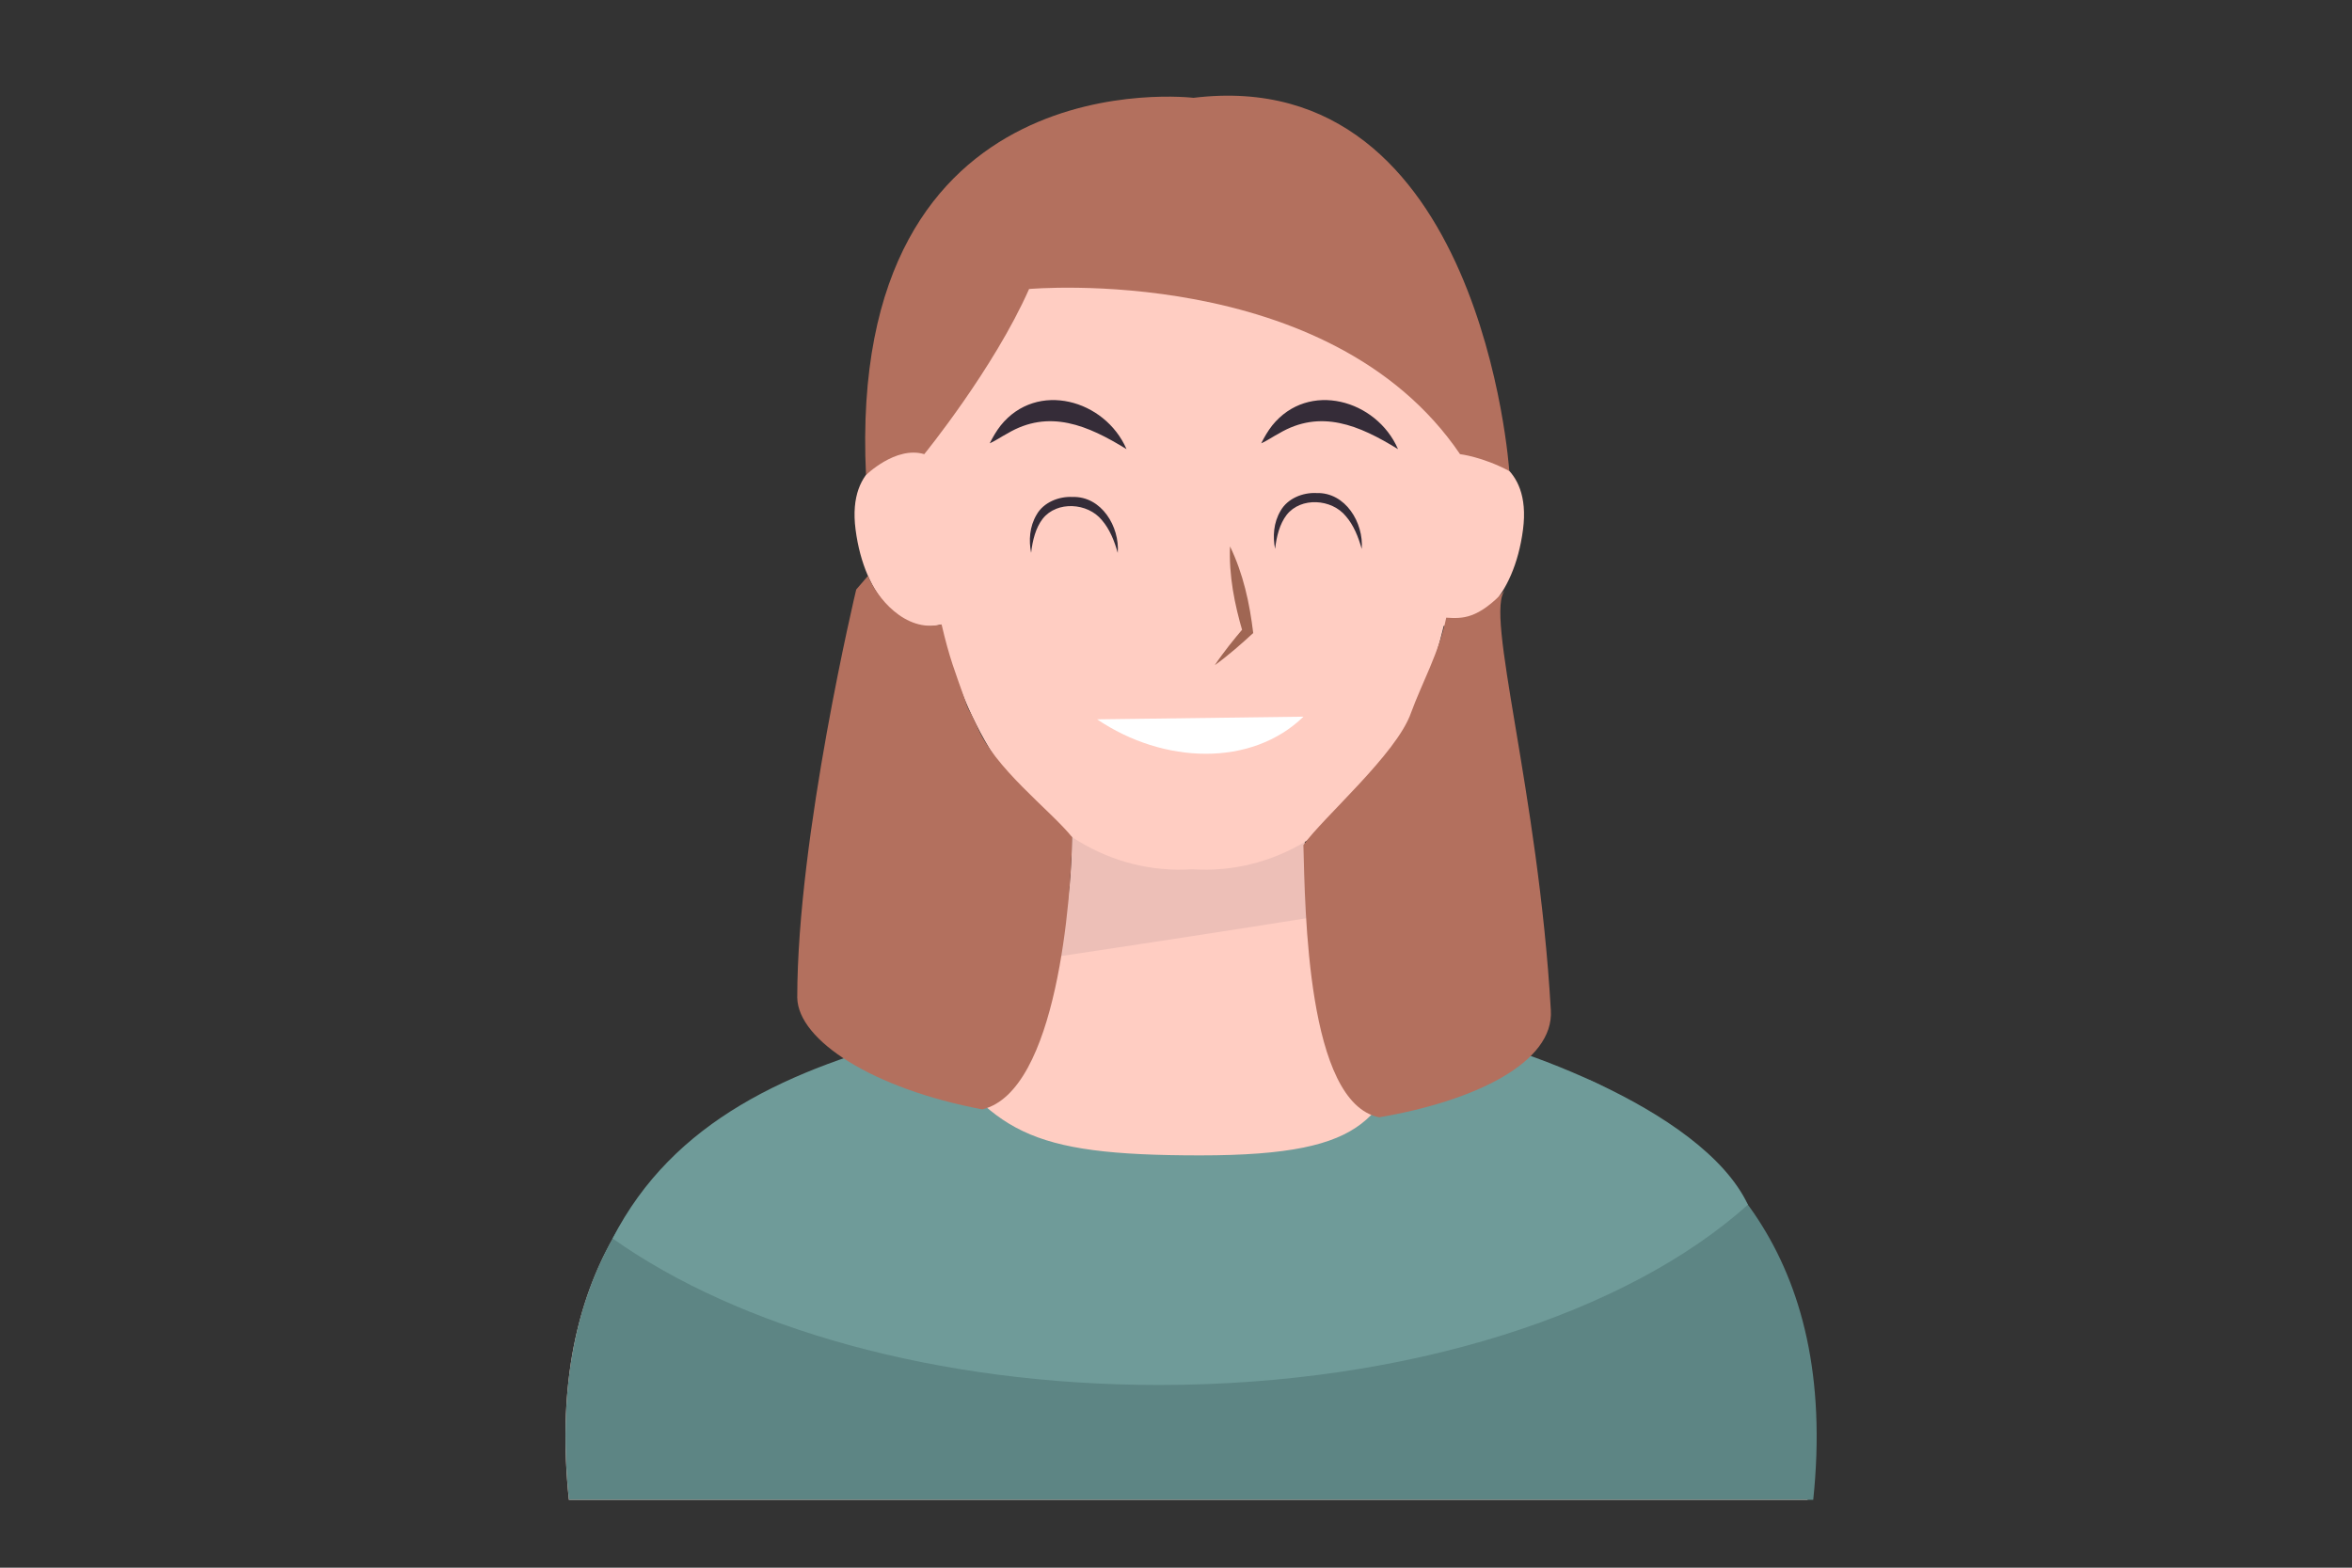
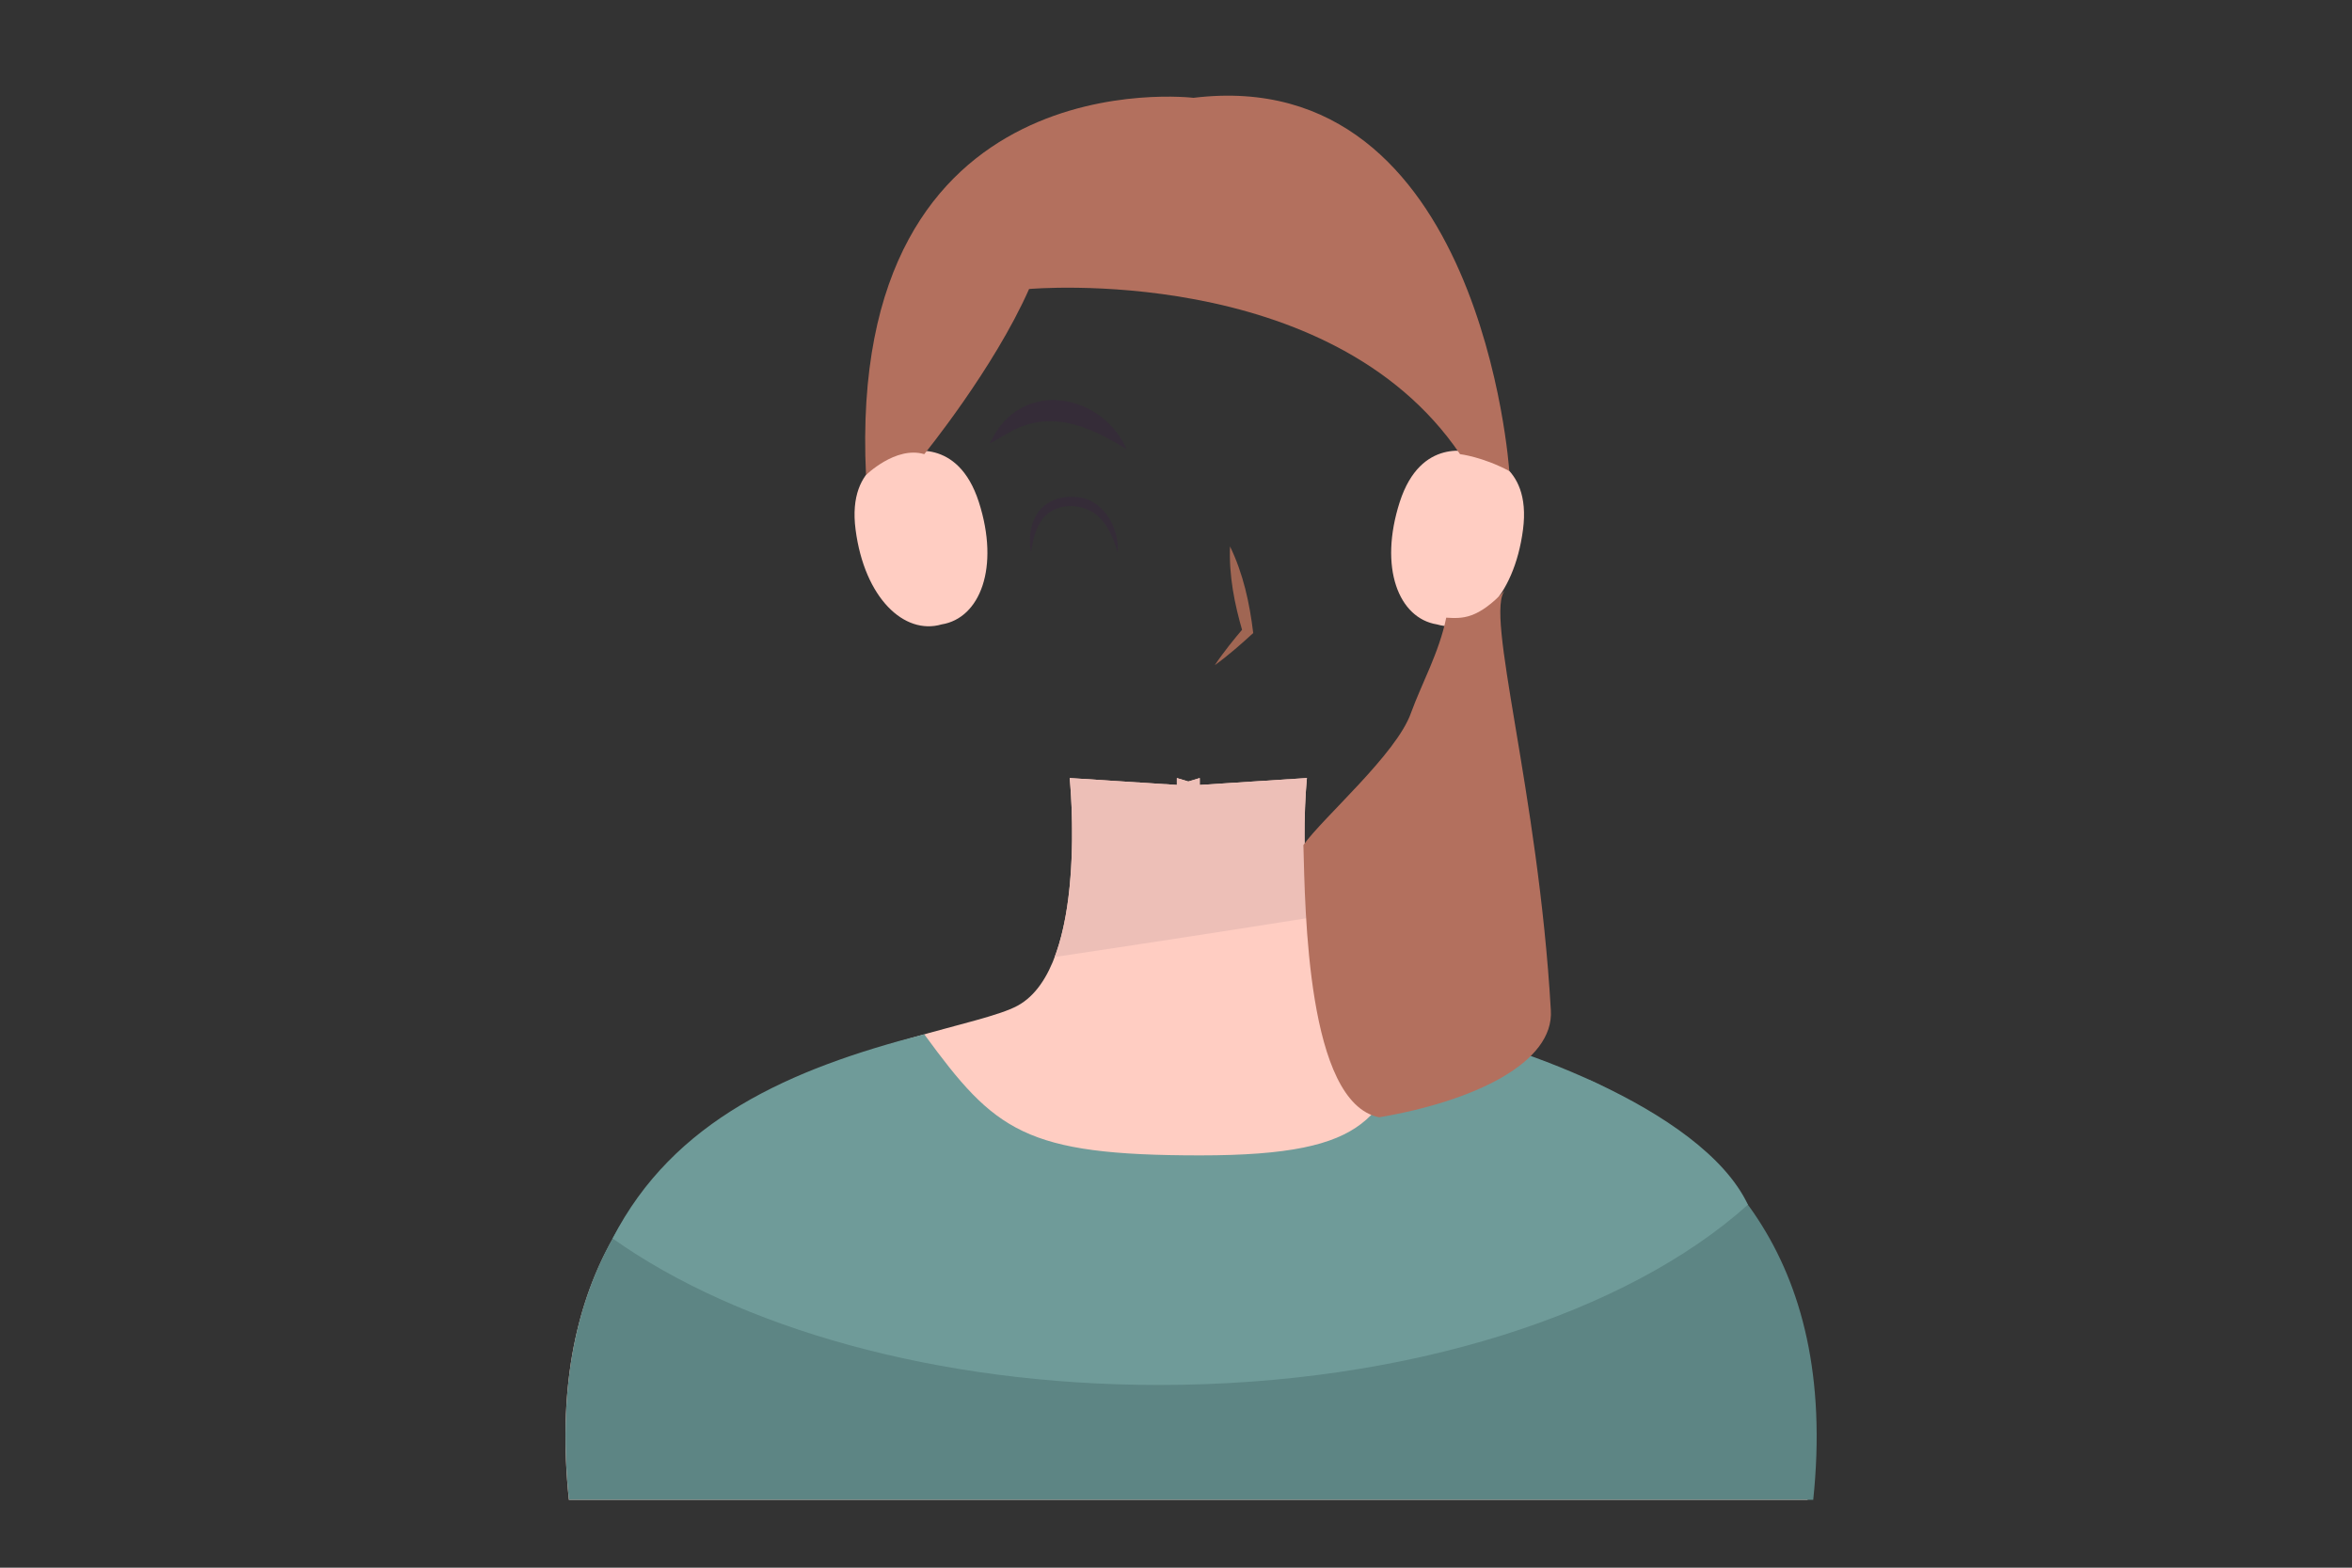
<svg xmlns="http://www.w3.org/2000/svg" id="Calque_1" data-name="Calque 1" viewBox="0 0 300 200">
  <rect x="0" y="0" width="300" height="200" fill="#333333" stroke="none" />
  <g>
    <g>
      <g>
        <path d="M173.34,128.3c-9.12-4.98-6.64-29.04-6.64-29.04l-13.67.88v-.88l-1.46.44-1.46-.44v.88l-13.67-.88s2.49,24.06-6.64,29.04c-9.12,4.98-63.04,7.47-57.24,63.04h158c5.81-55.58-48.11-58.07-57.24-63.04Z" style="fill: #ffcdc2;" />
        <path d="M134.53,122.09c10.92-1.63,21.82-3.31,32.72-5.04-1.53-8.3-.55-17.79-.55-17.79l-13.67.88v-.88l-1.46.44-1.46-.44v.88l-13.67-.88s1.44,13.98-1.92,22.83Z" style="fill: #edbfb7;" />
      </g>
      <g>
        <path d="M202.7,137.74c-9.02,12.34-28.36,20.88-50.77,20.88s-41.75-8.54-50.77-20.88c-16.06,7.57-31.88,22.09-28.59,53.6h158.71c3.29-31.51-12.53-46.03-28.59-53.6Z" style="fill: #5d8584;" />
        <path d="M147.84,176.69c31.87,0,59.77-9.22,75.11-23-5.89-12.46-31.45-21.22-42.05-22.92-4.74,11.44-5.4,16.63-27.81,16.63s-26.18-3.1-35.2-15.45c-17.18,4.41-32.02,10.99-39.75,26.05,16.02,11.36,41.27,18.69,69.69,18.69Z" style="fill: #6f9b99;" />
      </g>
    </g>
    <g>
      <g>
        <path d="M124.85,64.04c-2.69-8.34-9.05-6.41-9.65-6.21-.62.07-7.21,1.05-6.07,9.74,1.14,8.74,6.22,13.48,10.97,12.09,4.89-.78,7.45-7.23,4.75-15.62Z" style="fill: #ffcdc2;" />
        <path d="M178.54,64.04c2.69-8.34,9.05-6.41,9.65-6.21.62.07,7.21,1.05,6.07,9.74-1.14,8.74-6.22,13.48-10.97,12.09-4.89-.78-7.45-7.23-4.75-15.62Z" style="fill: #ffcdc2;" />
-         <path d="M118.33,51.41c3.33-36.57,31.13-34.52,33.75-34.24,2.62-.28,30.42-2.32,33.75,34.24,3.35,36.78-13.03,60.81-33.75,59.49-20.72,1.32-37.1-22.7-33.75-59.49Z" style="fill: #ffcdc2;" />
      </g>
      <g>
        <path d="M156.88,69.69c1.7,3.5,2.51,7.25,2.97,11.07-1.57,1.44-3.17,2.85-4.9,4.1.56-.86,1.18-1.66,1.8-2.47.63-.8,1.27-1.58,1.93-2.35l-.17.6c-1.05-3.57-1.77-7.19-1.62-10.95h0Z" style="fill: #a06653;" />
-         <path d="M166.26,91.43c-6.62,6.43-17.83,6.08-26.32.34" style="fill: #fff;" />
-         <path d="M178.3,57.29c-4.9-3.02-9.86-5.16-15.19-1.98-.73.38-1.41.87-2.24,1.25.39-.79.84-1.56,1.4-2.28,4.64-5.75,13.3-3.29,16.04,3h0Z" style="fill: #352c38;" />
        <path d="M143.67,57.29c-4.9-3.02-9.86-5.16-15.19-1.98-.73.38-1.41.87-2.24,1.25.39-.79.84-1.56,1.4-2.28,4.64-5.75,13.3-3.29,16.04,3h0Z" style="fill: #352c38;" />
        <path d="M142.57,70.54c-.43-1.55-1.04-3.05-2.02-4.18-1.81-2.23-5.74-2.49-7.56-.17-.89,1.16-1.29,2.75-1.47,4.34-.31-1.58-.21-3.34.7-4.87.88-1.57,2.83-2.35,4.57-2.26,3.72-.12,6.04,3.81,5.78,7.13h0Z" style="fill: #352c38;" />
-         <path d="M173.69,70.04c-.43-1.55-1.04-3.05-2.02-4.18-1.81-2.23-5.74-2.49-7.56-.17-.89,1.16-1.29,2.75-1.47,4.34-.31-1.58-.21-3.34.7-4.87.89-1.57,2.83-2.35,4.57-2.26,3.72-.12,6.04,3.81,5.78,7.13h0Z" style="fill: #352c38;" />
      </g>
    </g>
  </g>
  <path d="M117.89,57.94s8.88-10.91,13.37-21.07c0,0,38.32-3.46,54.97,21.07,0,0,2.86.33,6.28,2.15,0,0-3.48-52.1-40.28-47.61,0,0-44.33-5.37-41.77,48.12-.11.11,3.76-3.76,7.43-2.66Z" style="fill: #b3705e;" />
  <path d="M184.47,78.8c-.91,4.45-3.12,8.37-4.49,12.13-1.82,5.24-11.22,13.34-13.73,16.88.23,8.21.43,32.9,9.67,34.73,12.08-2.05,22.34-6.95,21.89-13.68-1.6-27.93-8.55-50.86-5.81-53.59-3.53,3.76-5.47,3.65-7.52,3.53Z" style="fill: #b3705e;" />
-   <path d="M125.29,141.53c9.58-2.28,11.35-27.21,11.46-34.73-2.74-3.42-9.99-8.81-12.19-14.29-.11-.23-.64-1.34-.76-1.57-.23-.34-.52-.97-.63-1.42-1.37-3.88-2.05-5.49-3.07-9.86-4.7,1.13-8.35-3.58-9.39-6.19l-1.5,1.74s-7.52,31.44-7.52,52.07c.11,5.47,9.69,11.63,23.6,14.25Z" style="fill: #b3705e;" />
</svg>